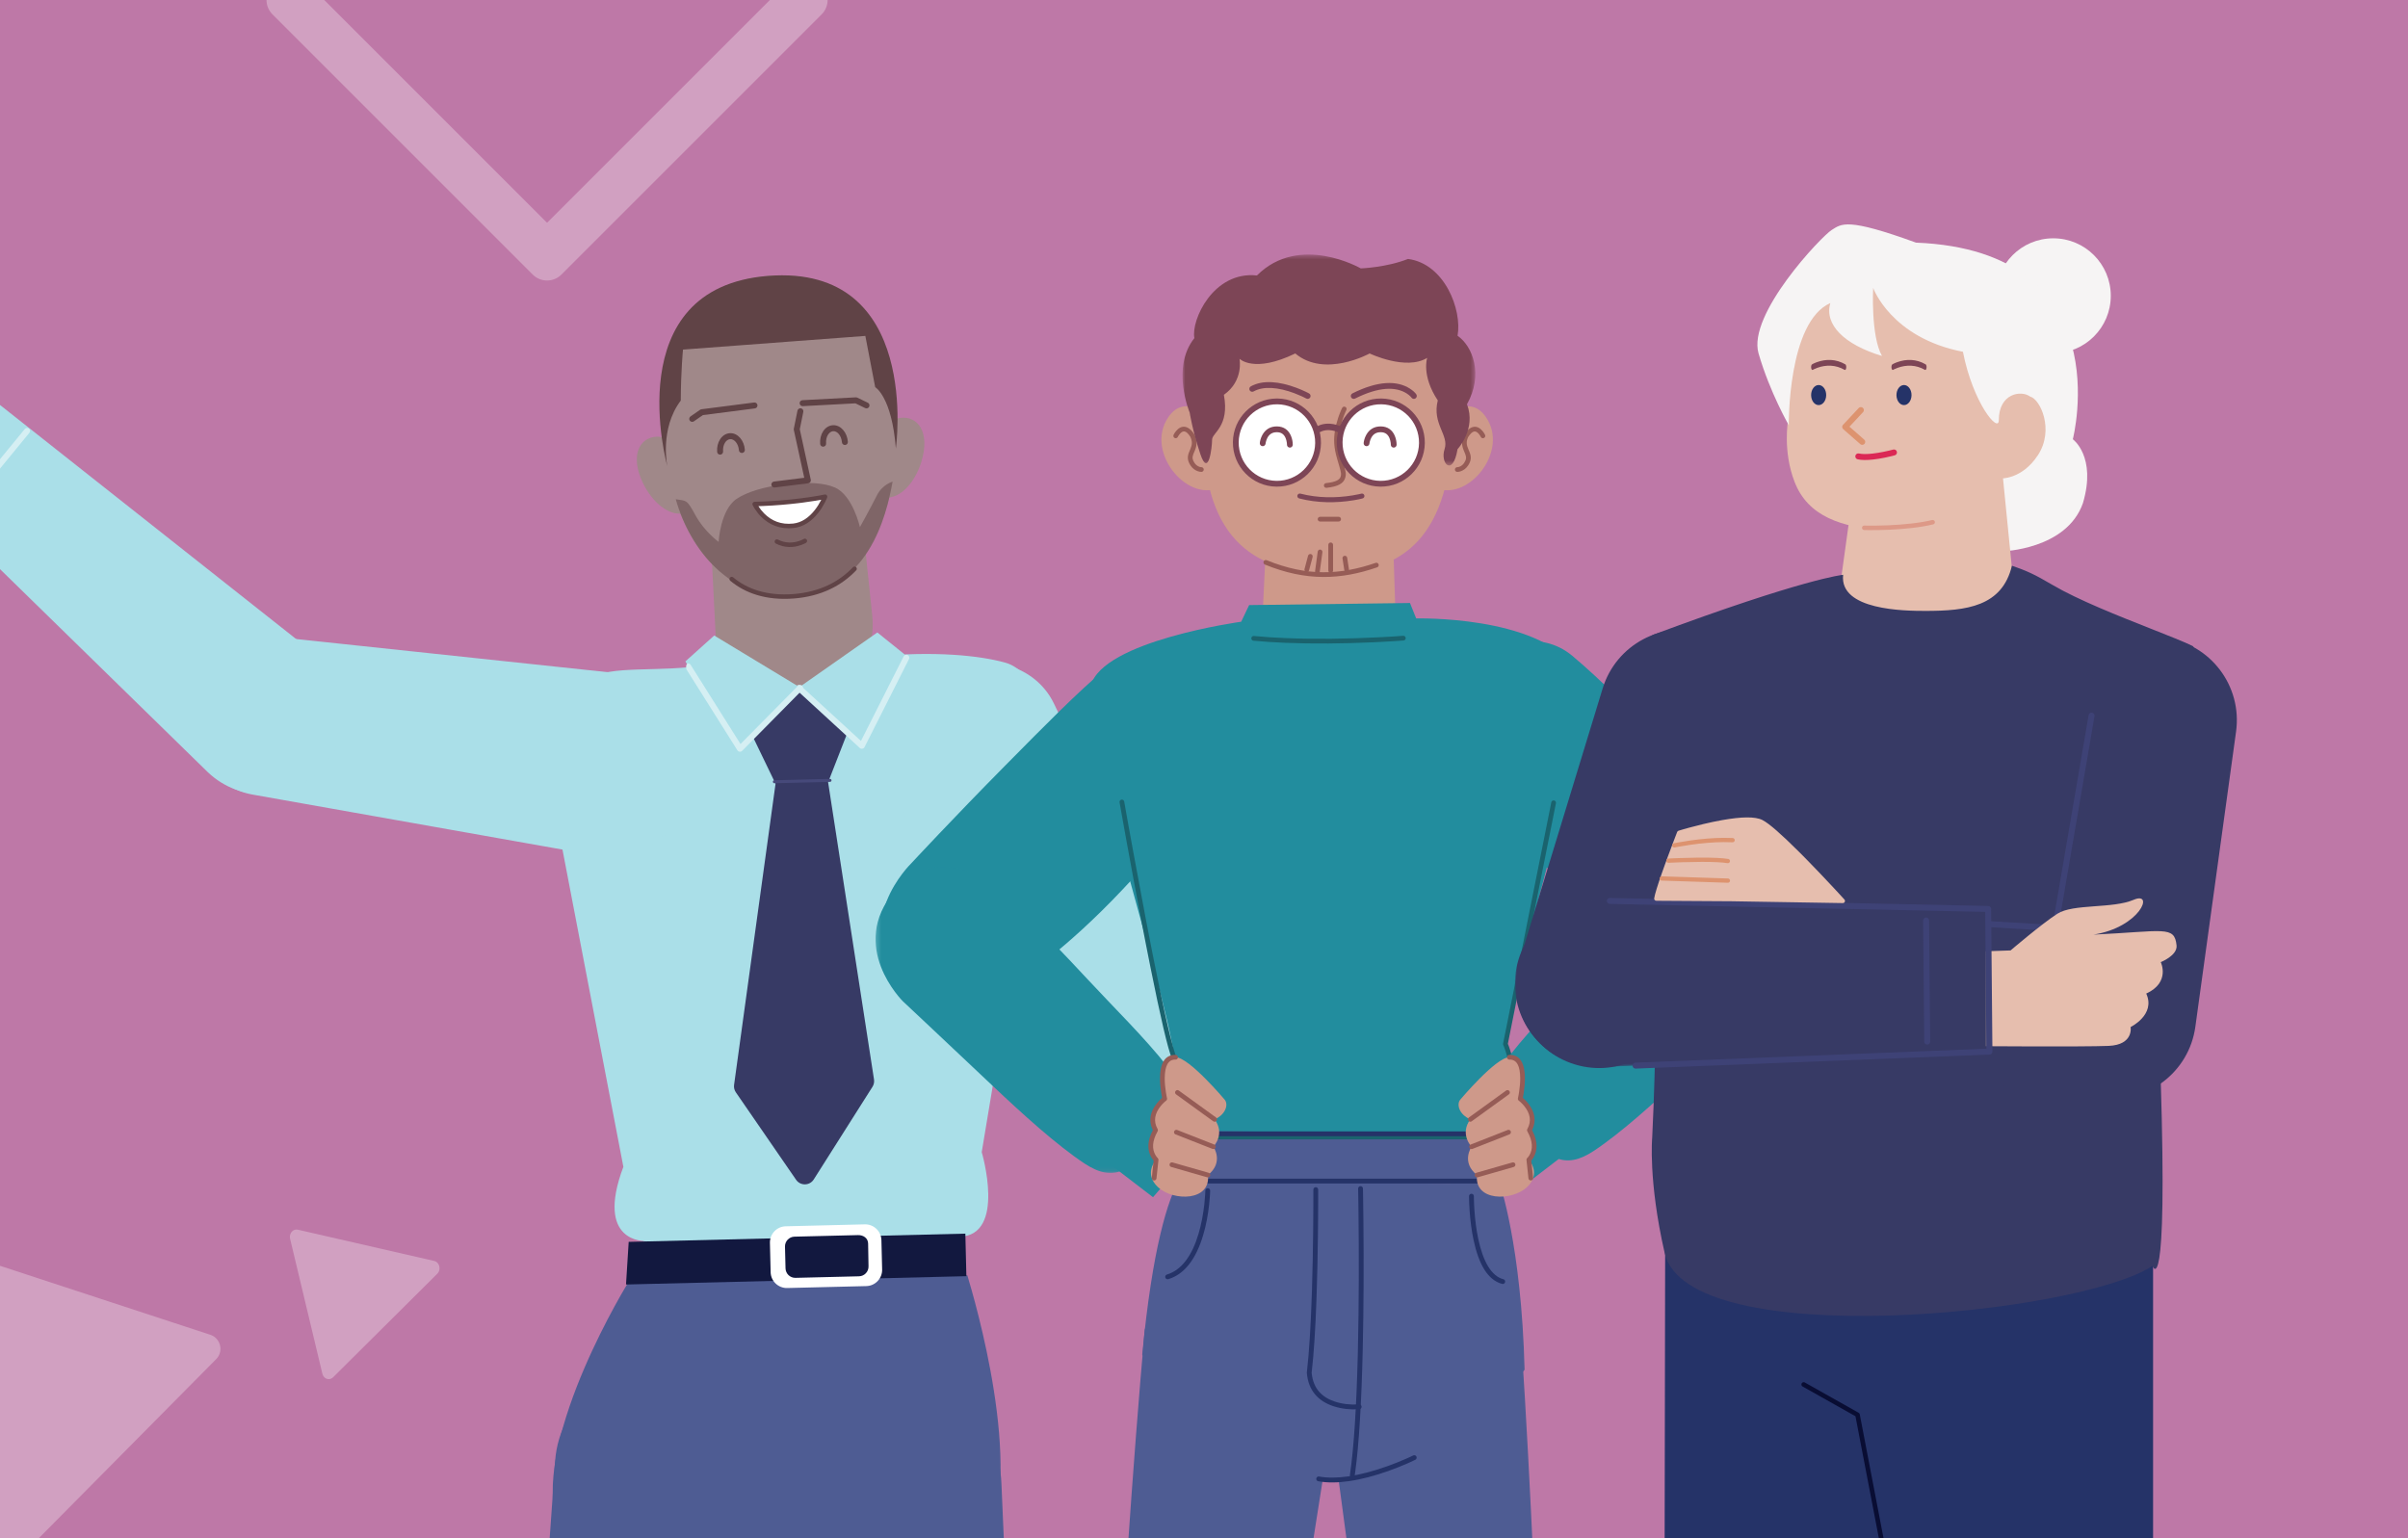
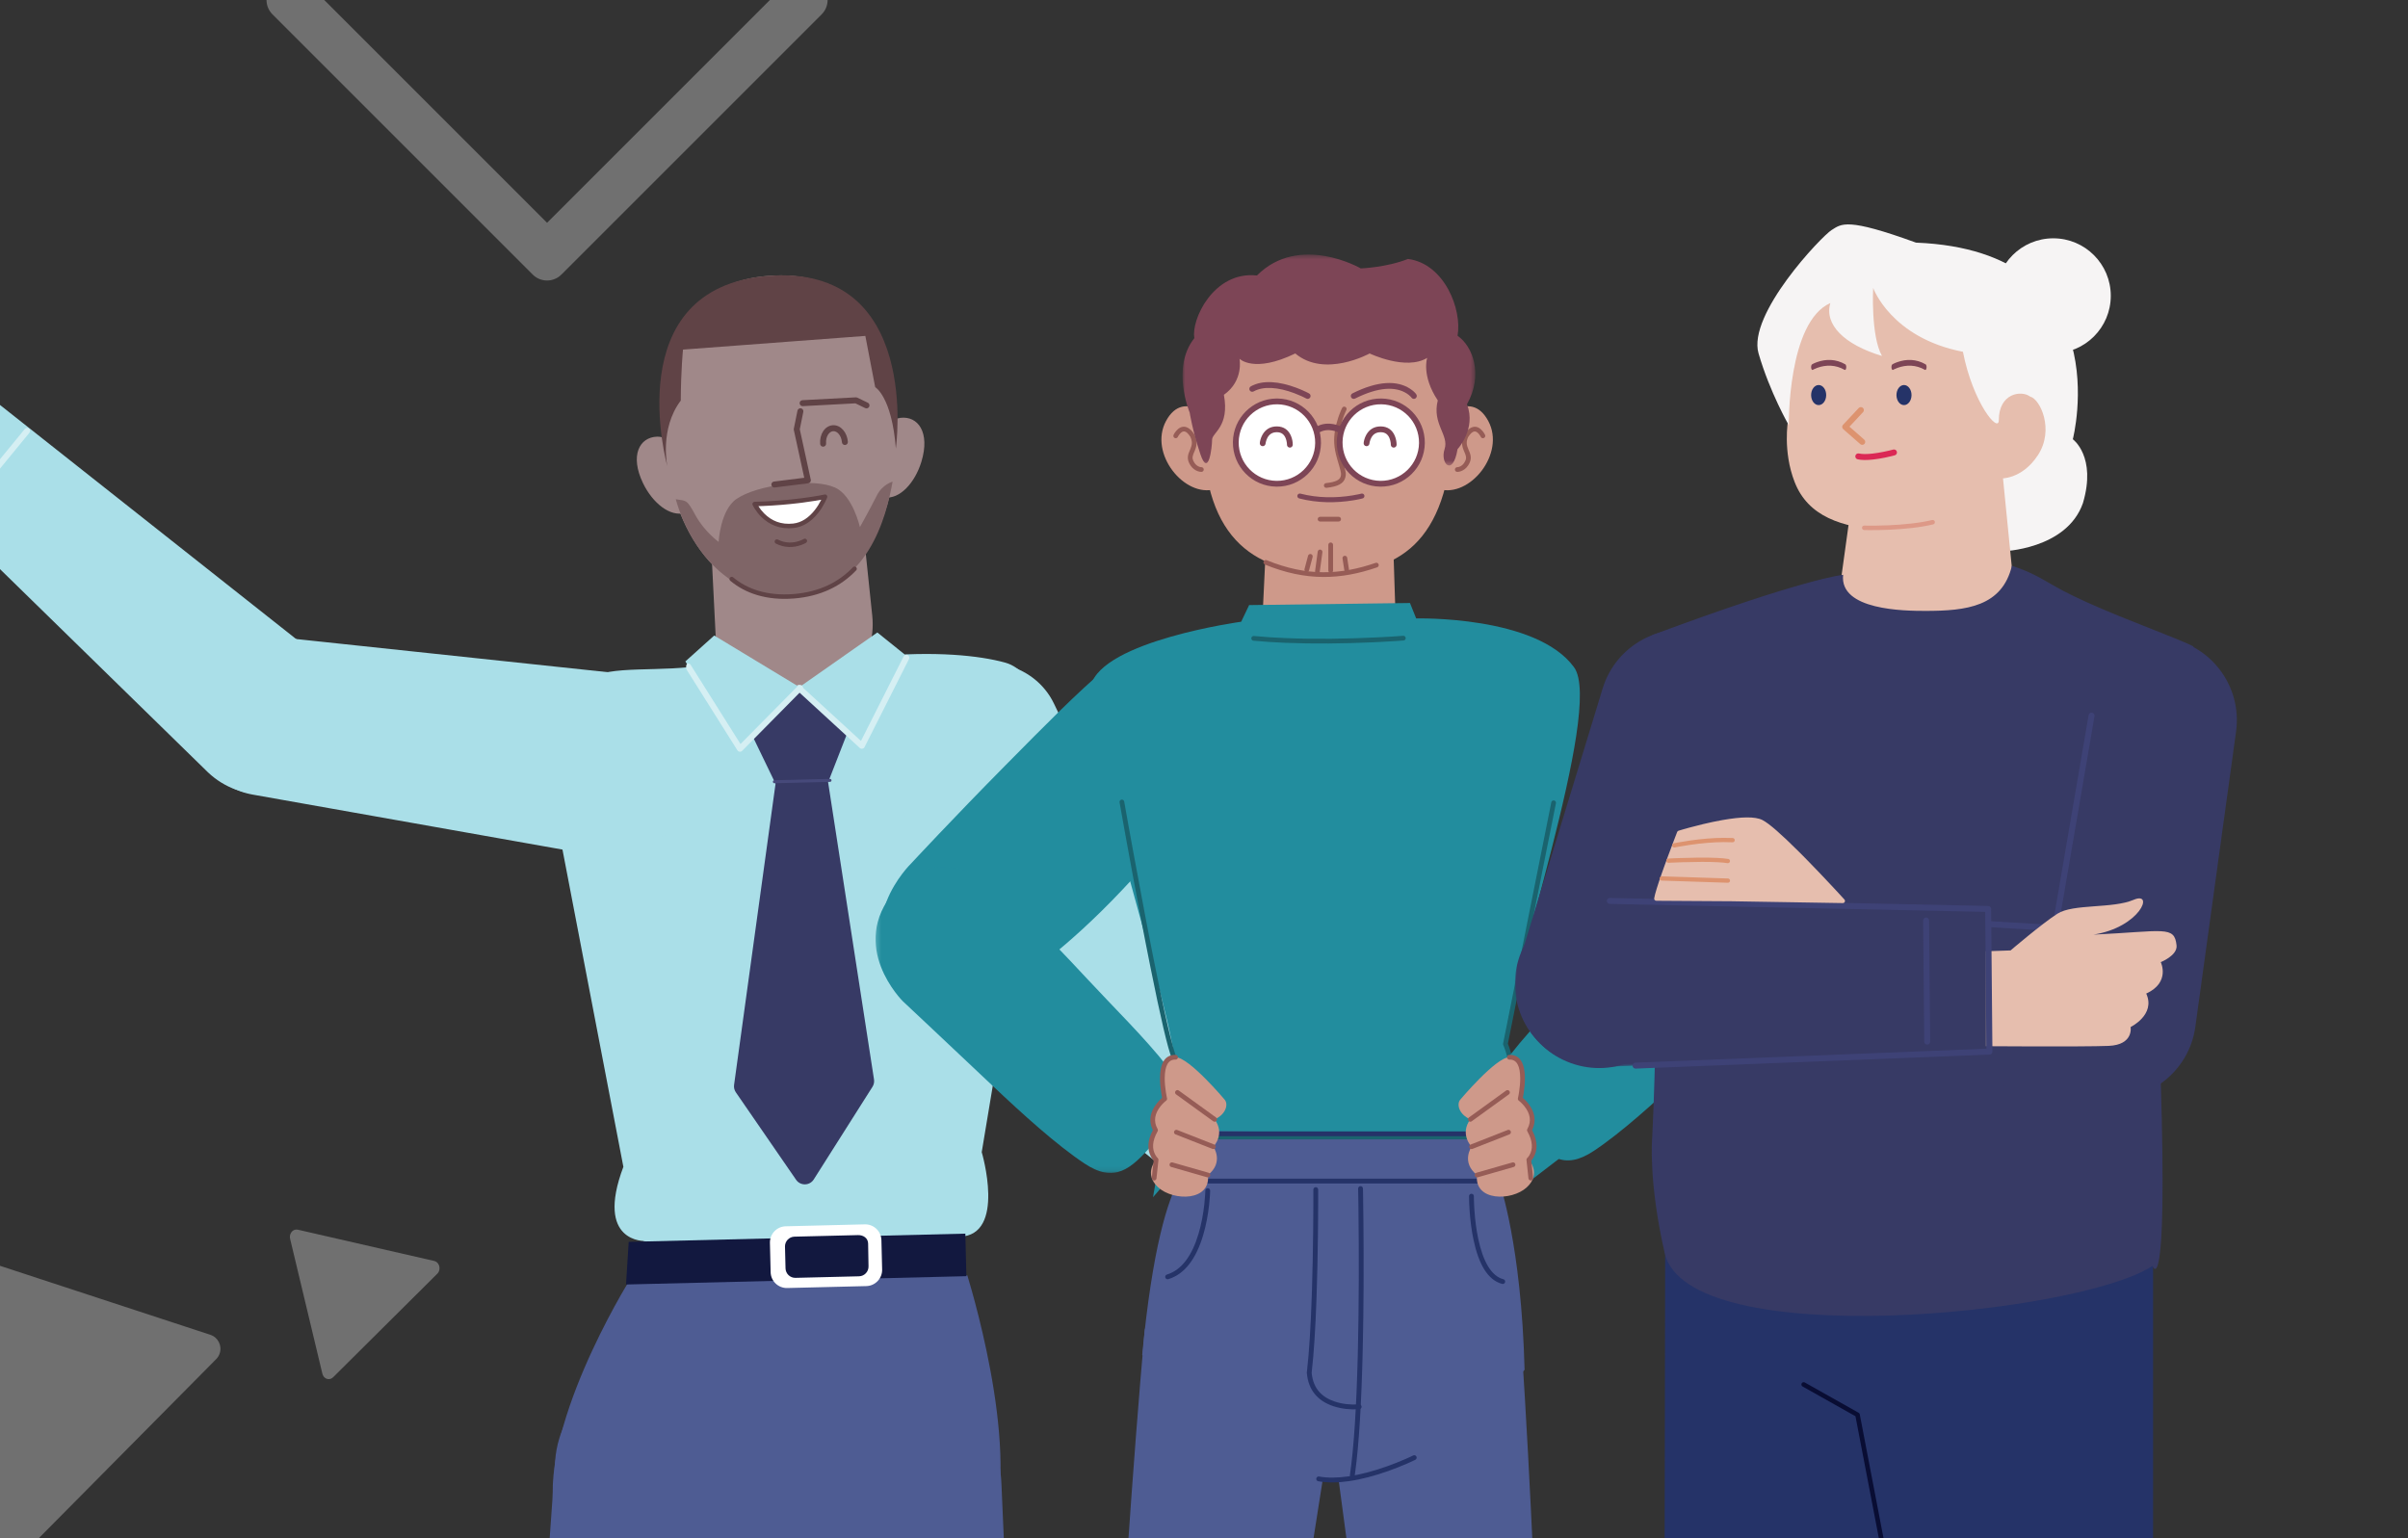
<svg xmlns="http://www.w3.org/2000/svg" width="515" height="329" viewBox="0 0 515 329" fill="none">
  <rect x="0" y="0" width="515" height="329" fill="#333333" stroke="none" />
  <g clip-path="url(#clip0)">
-     <rect width="515" height="329" fill="#BE78A7" />
    <path fill-rule="evenodd" clip-rule="evenodd" d="M170.508 150.942C180.32 150.184 187.574 141.479 186.549 131.691L184.653 113.564C184.021 107.514 178.684 103.067 172.62 103.536L162.41 104.324C156.344 104.794 151.756 110.007 152.06 116.083L153.036 135.562C153.493 144.693 161.393 151.646 170.508 150.942Z" fill="#A08889" />
    <path fill-rule="evenodd" clip-rule="evenodd" d="M185.901 98.905C184.877 103.455 186.633 106.057 189.182 106.4C192.466 106.842 195.704 103.225 197.06 98.764C198.985 92.442 196.299 88.912 192.552 89.381C189.451 89.771 186.924 94.356 185.901 98.905Z" fill="#A08889" />
    <path fill-rule="evenodd" clip-rule="evenodd" d="M148.577 101.79C150.288 106.129 148.952 108.968 146.485 109.7C143.31 110.641 139.554 107.565 137.528 103.365C134.654 97.414 136.766 93.513 140.541 93.402C143.665 93.309 146.867 97.451 148.577 101.79Z" fill="#A08889" />
    <path fill-rule="evenodd" clip-rule="evenodd" d="M142.207 95.204C143.669 114.136 154.331 128.751 169.617 127.57C183.994 126.459 192.318 110.357 191.727 91.376C190.917 65.362 178.694 57.898 164.317 59.01C149.94 60.121 140.24 69.76 142.207 95.204Z" fill="#A08889" />
    <path fill-rule="evenodd" clip-rule="evenodd" d="M185.071 71.852L146.074 74.776C146.074 74.776 145.631 79.135 145.596 85.684C141.02 91.745 142.718 99.722 142.718 99.722C142.718 99.722 132.016 61.508 164.317 59.01C197.216 56.468 191.598 95.943 191.598 95.943C190.74 84.838 187.179 82.813 187.179 82.813C187.179 82.813 186.278 78.155 185.071 71.852Z" fill="#604346" />
-     <path d="M161.281 86.095L150.013 87.543C149.945 87.552 149.88 87.572 149.819 87.601L149.731 87.652L147.679 89.072C147.389 89.273 147.317 89.67 147.518 89.96C147.7 90.223 148.045 90.307 148.324 90.169L148.405 90.121L150.328 88.79L161.444 87.361C161.764 87.32 161.999 87.047 162.001 86.733L161.995 86.647C161.954 86.326 161.682 86.092 161.368 86.09L161.281 86.095Z" fill="#604346" />
    <path fill-rule="evenodd" clip-rule="evenodd" d="M190.903 103.023C190.903 103.023 188.722 103.598 187.528 105.987C186.124 108.799 183.908 112.754 183.908 112.754C183.908 112.754 182.39 105.955 178.564 104.279C176.269 103.275 172.83 103.071 168.005 103.579C163.448 104.058 159.635 105.291 157.538 106.71C154.043 109.075 153.689 115.91 153.689 115.91C153.689 115.91 150.646 113.703 148.757 110.245C146.894 106.834 146.895 107.145 144.524 106.788C147.505 117.37 156.121 128.596 169.734 127.544C185.616 126.317 189.515 110.699 190.903 103.023Z" fill="#7F6567" />
    <path d="M171.307 87.345C170.991 87.281 170.681 87.463 170.578 87.76L170.555 87.844L169.773 91.706C169.761 91.764 169.758 91.823 169.762 91.882L169.775 91.969L172.005 102.197L165.531 103.004C165.211 103.044 164.976 103.315 164.972 103.63L164.977 103.716C165.017 104.037 165.288 104.272 165.603 104.275L165.689 104.271L172.856 103.377C173.2 103.334 173.441 103.028 173.413 102.692L173.4 102.608L171.05 91.827L171.806 88.097C171.87 87.78 171.688 87.471 171.391 87.368L171.307 87.345Z" fill="#604346" />
    <path d="M178.231 90.953L178.078 90.96C176.393 91.091 175.246 92.912 175.406 94.96C175.434 95.312 175.741 95.574 176.092 95.547C176.443 95.519 176.706 95.212 176.678 94.861C176.568 93.448 177.29 92.302 178.177 92.233C179.064 92.164 179.953 93.186 180.063 94.6C180.09 94.951 180.397 95.214 180.748 95.187C181.1 95.16 181.362 94.853 181.335 94.502C181.181 92.515 179.848 90.929 178.231 90.953Z" fill="#604346" />
-     <path d="M156.046 92.664C154.362 92.794 153.216 94.615 153.374 96.663C153.401 97.014 153.708 97.277 154.06 97.25C154.411 97.223 154.674 96.916 154.647 96.565C154.537 95.151 155.259 94.005 156.145 93.936C157.033 93.867 157.923 94.889 158.031 96.303C158.058 96.654 158.364 96.917 158.716 96.89C159.067 96.863 159.33 96.557 159.303 96.205C159.151 94.219 157.817 92.632 156.199 92.656L156.046 92.664Z" fill="#604346" />
    <path fill-rule="evenodd" clip-rule="evenodd" d="M176.457 106.248C176.457 106.248 170.26 107.597 161.398 107.814C161.398 107.814 163.765 113.117 169.682 112.465C174.326 111.955 176.457 106.248 176.457 106.248Z" fill="white" />
    <path d="M176.905 106.416L176.826 106.612L176.786 106.707C176.69 106.93 176.574 107.177 176.439 107.443C176.052 108.202 175.583 108.96 175.028 109.67C173.589 111.51 171.83 112.711 169.734 112.942C166.864 113.258 164.544 112.295 162.759 110.506C162.219 109.964 161.769 109.385 161.403 108.805C161.182 108.454 161.036 108.176 160.962 108.009C160.822 107.697 161.045 107.344 161.387 107.336C164.952 107.249 168.34 106.974 171.468 106.571C172.646 106.42 173.718 106.258 174.67 106.096L175.285 105.988L176.355 105.781C176.725 105.7 177.038 106.061 176.905 106.416ZM175.586 107.008L175.643 106.895L175.237 106.969L174.41 107.11C173.554 107.25 172.611 107.389 171.59 107.521L170.795 107.62C168.423 107.905 165.911 108.116 163.293 108.229L162.198 108.27L162.213 108.295C162.542 108.818 162.95 109.342 163.437 109.83C165.028 111.425 167.069 112.272 169.63 111.99C171.433 111.792 172.98 110.736 174.274 109.081C174.788 108.423 175.226 107.716 175.586 107.008Z" fill="#604346" />
    <path d="M183.098 121.315C182.907 121.133 182.604 121.141 182.422 121.333C179.465 124.45 175.284 126.635 169.698 127.067C164.063 127.502 159.814 126.012 156.799 123.494C156.596 123.324 156.294 123.351 156.125 123.554C155.955 123.757 155.982 124.059 156.185 124.228C159.385 126.901 163.878 128.476 169.772 128.021C175.608 127.57 180.004 125.273 183.116 121.991C183.298 121.8 183.29 121.497 183.098 121.315Z" fill="#604346" />
    <path d="M183.038 84.992L171.621 85.601C171.269 85.62 170.999 85.92 171.017 86.272C171.035 86.595 171.288 86.848 171.602 86.874L171.689 86.875L182.943 86.275L185.042 87.291C185.332 87.432 185.677 87.332 185.851 87.07L185.894 86.995C186.034 86.704 185.935 86.359 185.673 86.185L185.597 86.142L183.35 85.055C183.277 85.02 183.199 84.999 183.119 84.993L183.038 84.992Z" fill="#604346" />
    <path d="M172.543 115.448C172.404 115.223 172.109 115.153 171.884 115.292C171.744 115.379 171.465 115.518 171.074 115.661C169.587 116.201 167.965 116.231 166.366 115.419C166.13 115.3 165.842 115.394 165.722 115.63C165.603 115.865 165.697 116.153 165.932 116.273C167.796 117.219 169.685 117.184 171.401 116.56C171.857 116.394 172.194 116.226 172.387 116.107C172.612 115.968 172.681 115.673 172.543 115.448Z" fill="#604346" />
    <path fill-rule="evenodd" clip-rule="evenodd" d="M118.881 325.143L154.572 352.221C154.572 352.221 201.649 349.275 210.933 330.641C219.126 314.197 208.448 277.988 206.884 272.799L134.504 274.092C134.504 274.092 114.286 306.614 118.881 325.143Z" fill="#4E5C93" />
    <path fill-rule="evenodd" clip-rule="evenodd" d="M133.321 249.584L117.308 166.156C115.458 156.108 118.177 147.776 127.797 144.335C133.678 142.231 145.727 144.162 154.249 141.348C159.726 139.54 165.818 148.036 171.858 148.176C175.944 148.271 183.536 140.749 186.975 140.43C200.034 139.215 209.41 140.208 214.952 141.726C222.184 143.707 224.972 156.27 223.742 163.666L209.962 246.444C209.962 246.444 215.268 264.286 205.21 264.531C127.622 266.427 137.984 265.455 137.984 265.455C137.984 265.455 127.183 265.907 133.321 249.584Z" fill="#AADFE8" />
    <path fill-rule="evenodd" clip-rule="evenodd" d="M-6.375 94.6C-6.375 94.6 -3.962 86.312 -12.34 77.326C-18.819 70.377 -17.743 68.196 -20.398 63.745C-23.055 59.294 -24.977 65.481 -21.8 74.613C-19.014 81.072 -37.294 73.41 -43.159 66.178C-48.85 59.157 -54.013 88.334 -22.589 98.567C-7.098 103.611 -6.375 94.6 -6.375 94.6Z" fill="#A08889" />
    <path fill-rule="evenodd" clip-rule="evenodd" d="M40.855 150.878C39.549 159.984 45.379 168.428 54.034 169.965L126.928 182.903C137.373 184.758 147.338 177.187 148.915 166.199C150.491 155.21 143.057 145.172 132.506 144.05L58.879 136.215C50.137 135.284 42.162 141.772 40.855 150.878Z" fill="#AADFE8" />
    <path fill-rule="evenodd" clip-rule="evenodd" d="M-4.525 83.047L-19.878 102.311L44.453 165.178C51.492 171.907 62.728 171.39 69.12 164.041C75.511 156.692 74.467 145.493 66.827 139.452L-4.525 83.047Z" fill="#AADFE8" />
    <path d="M6.191 91.683C5.941 91.478 5.582 91.494 5.352 91.708L5.293 91.772L-9.21 109.46C-9.434 109.732 -9.394 110.134 -9.121 110.358C-8.872 110.562 -8.513 110.546 -8.283 110.332L-8.223 110.269L6.28 92.581C6.503 92.308 6.463 91.906 6.191 91.683Z" fill="#D5EFF3" />
    <path fill-rule="evenodd" clip-rule="evenodd" d="M187.637 135.287L193.464 139.974L184.278 159.845L170.848 147.054L187.637 135.287Z" fill="#AADFE8" />
    <path fill-rule="evenodd" clip-rule="evenodd" d="M181.099 157.093L170.846 147.158L161.098 157.762L165.869 167.642L177.143 167.236L181.099 157.093Z" fill="#373A65" />
    <path fill-rule="evenodd" clip-rule="evenodd" d="M177.081 167.15L165.925 167.215L156.998 232.056C156.92 232.616 157.055 233.184 157.375 233.65L170.26 252.357C171.182 253.694 173.17 253.656 174.039 252.284L186.6 232.464C186.894 232.001 187.008 231.449 186.926 230.906L177.081 167.15Z" fill="#373A65" />
    <path d="M194.128 140.114C193.839 139.968 193.493 140.062 193.315 140.321L193.27 140.396L184.135 158.488L171.277 146.687C171.041 146.47 170.686 146.465 170.444 146.661L170.375 146.726C170.159 146.962 170.153 147.317 170.349 147.558L170.414 147.627L183.892 159.999C184.182 160.265 184.633 160.205 184.848 159.893L184.893 159.817L194.41 140.971C194.568 140.656 194.442 140.272 194.128 140.114Z" fill="#D5EFF3" />
    <path fill-rule="evenodd" clip-rule="evenodd" d="M152.751 135.938L146.579 141.48L158.319 160.479L171.111 147.049L152.751 135.938Z" fill="#AADFE8" />
    <path d="M147.178 141.906L147.087 141.911C146.5 142.204 146.838 143.225 146.838 143.225L157.72 160.508C157.922 160.829 158.352 160.899 158.644 160.677L158.714 160.616L171.57 147.601C171.817 147.35 171.815 146.946 171.564 146.698C171.336 146.473 170.981 146.455 170.733 146.642L170.662 146.704L158.372 159.146L147.702 142.204C147.588 142.022 147.39 141.911 147.178 141.906Z" fill="#D5EFF3" />
    <path d="M177.508 166.607L165.608 166.898C165.431 166.903 165.292 167.049 165.296 167.225C165.3 167.379 165.413 167.505 165.559 167.531L165.623 167.536L177.523 167.245C177.699 167.241 177.839 167.095 177.834 166.919C177.831 166.764 177.718 166.639 177.572 166.612L177.508 166.607Z" fill="#46497A" />
    <path fill-rule="evenodd" clip-rule="evenodd" d="M200.337 458.96C189.413 459.749 179.744 451.237 178.34 439.596L164.042 321.108C162.405 305.922 172.873 292.445 187.101 291.417C201.328 290.391 213.623 302.226 214.184 317.49L219.309 436.188C219.823 448.078 211.423 458.16 200.337 458.96Z" fill="#4E5C93" />
    <path fill-rule="evenodd" clip-rule="evenodd" d="M128.967 447.422C118.012 446.2 109.919 437.118 110.644 426.863L118.726 312.532C119.664 299.258 132.23 289.541 146.406 291.122C160.584 292.704 170.699 304.953 168.689 318.106L151.372 431.408C149.817 441.571 139.922 448.645 128.967 447.422Z" fill="#4E5C93" />
    <path fill-rule="evenodd" clip-rule="evenodd" d="M133.886 274.756L206.68 272.977L206.458 263.877L134.46 265.637L133.886 274.756Z" fill="#12183F" />
    <path fill-rule="evenodd" clip-rule="evenodd" d="M168.36 275.511L185.289 275.098C187.19 275.052 188.708 273.457 188.662 271.555L188.509 265.268C188.463 263.366 186.869 261.848 184.966 261.894L168.037 262.308C166.135 262.354 164.617 263.948 164.664 265.851L164.817 272.138C164.864 274.04 166.458 275.557 168.36 275.511Z" fill="white" />
    <path fill-rule="evenodd" clip-rule="evenodd" d="M170.129 273.335L183.724 273.003C184.867 272.975 185.78 272.016 185.752 270.873L185.666 265.989C185.638 264.846 184.652 264.164 183.508 264.192L169.913 264.524C168.771 264.552 167.859 265.51 167.886 266.654L168 271.307C168.029 272.45 168.986 273.363 170.129 273.335Z" fill="#12183F" />
    <path fill-rule="evenodd" clip-rule="evenodd" d="M246.892 233.494C238.847 238.091 229.252 236.177 225.203 229.168L191.1 170.137C186.211 161.679 190.207 150.072 199.914 144.523C209.621 138.975 221.18 141.694 225.421 150.521L255.016 212.129C258.531 219.444 254.936 228.896 246.892 233.494Z" fill="#AADFE8" />
    <path fill-rule="evenodd" clip-rule="evenodd" d="M317.295 273.245L300.036 290.82L229.831 234.59C222.297 228.417 221.45 217.202 227.969 209.966C234.487 202.731 245.73 202.409 252.653 209.26L317.295 273.245Z" fill="#AADFE8" />
    <path d="M307.978 267.585C308.222 267.33 308.212 266.926 307.958 266.683C307.724 266.46 307.365 266.449 307.119 266.645L307.055 266.704L291.256 283.246C291.013 283.501 291.022 283.905 291.277 284.149C291.511 284.372 291.87 284.382 292.115 284.186L292.179 284.128L307.978 267.585Z" fill="#D5EFF3" />
    <path fill-rule="evenodd" clip-rule="evenodd" d="M299.788 281.844C300.603 282.577 300.669 283.834 299.934 284.649C299.2 285.465 297.944 285.531 297.128 284.795C296.313 284.06 296.247 282.804 296.982 281.989C297.716 281.174 298.973 281.108 299.788 281.844Z" fill="white" />
    <path opacity="0.3" fill-rule="evenodd" clip-rule="evenodd" d="M-5.894 336.194L-15.609 270.433C-15.863 268.713 -14.675 267.113 -12.955 266.859C-12.472 266.788 -11.978 266.83 -11.514 266.982L44.981 285.514C46.633 286.056 47.532 287.835 46.991 289.486C46.838 289.951 46.58 290.373 46.236 290.72L-0.543 337.949C-1.767 339.184 -3.76 339.194 -4.995 337.97C-5.479 337.491 -5.794 336.868 -5.894 336.194Z" fill="white" />
    <path opacity="0.3" fill-rule="evenodd" clip-rule="evenodd" d="M93.525 272.455L71.241 294.602C70.658 295.181 69.767 295.121 69.25 294.468C69.105 294.284 69 294.065 68.943 293.828L62.048 264.99C61.847 264.147 62.293 263.28 63.046 263.054C63.257 262.99 63.479 262.983 63.693 263.032L92.872 269.724C93.635 269.899 94.127 270.734 93.971 271.59C93.91 271.925 93.753 272.228 93.525 272.455Z" fill="white" />
    <path opacity="0.3" fill-rule="evenodd" clip-rule="evenodd" d="M69.346 0L117 47.654L164.654 -3.8147e-06L117 -47.654L69.346 0ZM58.27 -3.066L113.934 -58.73C115.627 -60.423 118.373 -60.423 120.066 -58.73L175.73 -3.066C177.423 -1.373 177.423 1.373 175.73 3.066L120.066 58.73C118.373 60.423 115.627 60.423 113.934 58.73L58.27 3.066C56.577 1.373 56.577 -1.373 58.27 -3.066Z" fill="white" />
    <path fill-rule="evenodd" clip-rule="evenodd" d="M218.944 208.858C218.944 208.858 205.926 222.47 193.674 210.319C181.18 197.929 194.889 184.67 194.889 184.67C194.889 184.67 203.827 175.036 215.015 163.726C223.759 154.888 230.434 148.072 236.566 142.95C243.183 137.422 252.593 139.838 258.331 145.528C267.051 154.178 263.465 164.356 257.716 170.723C252.123 176.915 246.268 183.727 239.953 190.414C227.81 203.272 218.944 208.858 218.944 208.858Z" fill="#228D9E" />
-     <path fill-rule="evenodd" clip-rule="evenodd" d="M353.861 206.165C353.861 206.165 366.88 219.777 379.132 207.625C391.625 195.235 377.915 181.977 377.915 181.977C377.915 181.977 368.979 172.343 357.789 161.033C349.047 152.195 342.371 145.378 336.24 140.257C329.622 134.729 320.213 137.144 314.475 142.835C305.754 151.485 309.34 161.663 315.09 168.03C320.683 174.221 326.537 181.033 332.853 187.72C344.994 200.579 353.861 206.165 353.861 206.165Z" fill="#228D9E" />
    <path fill-rule="evenodd" clip-rule="evenodd" d="M237.86 384.844C239.844 349.665 242.25 313.321 244.825 284.452C244.825 284.452 250.229 263.777 269.095 268.655C287.588 273.436 285.947 297.118 285.947 297.118L271.373 389.695C271.373 389.695 268.833 404.746 252.121 402.027C236.879 399.547 237.86 384.844 237.86 384.844Z" fill="#4E5C93" />
    <path fill-rule="evenodd" clip-rule="evenodd" d="M330.067 388.491C328.903 353.276 327.341 316.885 325.438 287.965C325.438 287.965 320.515 267.169 301.541 271.605C282.942 275.954 284.034 299.668 284.034 299.668L296.45 392.558C296.45 392.558 298.64 407.665 315.41 405.337C330.707 403.213 330.067 388.491 330.067 388.491Z" fill="#4E5C93" />
    <path fill-rule="evenodd" clip-rule="evenodd" d="M270.141 129.375L271.1 109.266L297.739 109.283L298.391 129.517C298.682 137.348 292.467 143.879 284.639 143.964C284.491 143.966 284.341 143.968 284.191 143.969C276.186 144.06 269.761 137.38 270.141 129.375Z" fill="#CE998A" />
    <path fill-rule="evenodd" clip-rule="evenodd" d="M265.453 132.99L267.153 129.427L301.553 128.984L302.88 132.285C302.88 132.285 328.569 131.616 336.646 142.735C343.125 151.655 322.195 210.833 321.963 223.319C327.587 238.233 319.413 242.781 319.413 242.781L252.375 241.976C252.375 241.976 244.7 236.885 251.271 226.636C248.579 208.304 230.729 156.403 233.292 146.652C235.816 137.05 265.453 132.99 265.453 132.99Z" fill="#228D9E" />
    <path d="M300.097 135.998L298.704 136.098L297.38 136.182C296.61 136.228 295.785 136.274 294.912 136.318C288.262 136.651 281.379 136.755 274.954 136.491C272.562 136.393 270.294 136.245 268.169 136.043C267.891 136.016 267.645 136.22 267.619 136.498C267.593 136.775 267.796 137.022 268.073 137.048C270.217 137.252 272.504 137.401 274.913 137.5C280.911 137.746 287.299 137.674 293.528 137.394L294.962 137.326C296.015 137.273 296.997 137.218 297.898 137.161L299.222 137.074L300.177 137.004C300.455 136.982 300.662 136.739 300.64 136.461C300.617 136.183 300.374 135.975 300.097 135.998Z" fill="#1A636E" />
    <path fill-rule="evenodd" clip-rule="evenodd" d="M244.289 289.802C246.435 267.058 249.77 256.453 252.318 252.18C307.064 253.747 320.703 253.027 320.703 253.027C320.703 253.027 325.388 266.3 326.062 292.999C326.062 292.999 306.927 316.589 285.176 316.589C265.566 316.589 244.289 289.802 244.289 289.802Z" fill="#4E5C93" />
    <path fill-rule="evenodd" clip-rule="evenodd" d="M252.317 252.181L253.353 241.865L320.39 242.67L320.702 253.002C320.702 253.002 285.224 254.37 252.317 252.181Z" fill="#4E5C93" />
    <path d="M290.971 253.719C290.686 253.725 290.46 253.961 290.466 254.246L290.512 257.092C290.521 257.665 290.529 258.273 290.536 258.913C290.653 268.546 290.641 278.906 290.416 288.627L290.382 290.041C290.1 301.019 289.558 309.771 288.706 315.502C288.664 315.784 288.858 316.046 289.14 316.088C289.421 316.13 289.684 315.936 289.726 315.654L289.834 314.899C290.667 308.863 291.187 299.857 291.447 288.651C291.654 279.727 291.681 270.269 291.594 261.326L291.531 256.244L291.497 254.225C291.491 253.94 291.255 253.713 290.971 253.719Z" fill="#253368" />
    <path d="M281.401 253.939C281.116 253.941 280.886 254.173 280.888 254.458L280.887 257.72C280.882 259.266 280.871 261.024 280.851 262.94C280.805 267.373 280.72 271.758 280.59 275.907L280.544 277.281C280.319 283.8 279.99 289.207 279.54 293.128L279.493 293.528L279.491 293.63C279.788 297.401 281.896 299.702 285.169 300.786C286.969 301.381 288.842 301.534 290.443 301.442L290.743 301.42C291.026 301.391 291.233 301.138 291.203 300.854C291.174 300.57 290.921 300.364 290.638 300.393L290.385 300.412C288.902 300.496 287.15 300.354 285.493 299.805C282.673 298.872 280.888 296.986 280.546 293.839L280.524 293.596L280.564 293.247C281.002 289.429 281.326 284.234 281.551 277.99L281.575 277.316C281.717 273.214 281.811 268.856 281.865 264.429L281.902 260.728C281.913 259.301 281.919 257.989 281.92 256.819L281.919 254.453C281.918 254.168 281.686 253.938 281.401 253.939Z" fill="#253368" />
    <path d="M258.308 254.156C258.023 254.152 257.789 254.379 257.784 254.664L257.773 255.027C257.767 255.147 257.76 255.289 257.751 255.451C257.716 256.084 257.659 256.79 257.575 257.551C257.336 259.724 256.933 261.895 256.329 263.917C254.946 268.549 252.736 271.665 249.569 272.627C249.296 272.709 249.142 272.998 249.225 273.271C249.308 273.543 249.596 273.698 249.868 273.615C253.443 272.53 255.845 269.143 257.317 264.213C257.941 262.125 258.354 259.894 258.6 257.664C258.669 257.04 258.72 256.452 258.756 255.908L258.781 255.509C258.803 255.116 258.813 254.834 258.815 254.681C258.82 254.396 258.593 254.161 258.308 254.156Z" fill="#253368" />
    <path d="M314.707 255.35C314.451 255.348 314.237 255.533 314.195 255.778L314.187 255.862L314.187 256.043C314.19 256.728 314.221 257.731 314.305 258.949C314.451 261.077 314.719 263.197 315.138 265.181C316.238 270.385 318.18 273.828 321.268 274.63C321.544 274.701 321.825 274.535 321.897 274.259C321.968 273.983 321.803 273.701 321.527 273.63C318.944 272.959 317.173 269.819 316.147 264.968C315.739 263.036 315.477 260.962 315.334 258.878L315.281 258.025C315.248 257.394 315.229 256.846 315.222 256.399L315.219 255.87C315.221 255.585 314.992 255.352 314.707 255.35Z" fill="#253368" />
    <path d="M302.927 311.557C302.799 311.302 302.489 311.199 302.235 311.326L301.818 311.527L301.382 311.73C301.152 311.835 300.903 311.947 300.638 312.064C299.371 312.621 297.981 313.178 296.51 313.697C293.686 314.695 290.915 315.433 288.328 315.804C286.009 316.135 283.919 316.158 282.114 315.829C281.834 315.778 281.566 315.964 281.515 316.245C281.464 316.525 281.65 316.794 281.93 316.845C283.855 317.195 286.053 317.172 288.474 316.826C291.136 316.445 293.97 315.69 296.854 314.671C298.35 314.142 299.763 313.576 301.052 313.009L301.571 312.778L302.569 312.312C302.622 312.286 302.665 312.265 302.696 312.25C302.951 312.122 303.054 311.812 302.927 311.557Z" fill="#253368" />
    <path fill-rule="evenodd" clip-rule="evenodd" d="M260.128 90.476C260.128 90.476 253.325 82.723 249.376 90.056C245.623 97.023 253.351 106.532 259.9 104.622C262.764 98.096 260.128 90.476 260.128 90.476Z" fill="#CE998A" />
    <path fill-rule="evenodd" clip-rule="evenodd" d="M307.547 90.476C307.547 90.476 314.351 82.723 318.3 90.056C322.052 97.023 314.325 106.532 307.776 104.622C304.912 98.096 307.547 90.476 307.547 90.476Z" fill="#CE998A" />
    <path fill-rule="evenodd" clip-rule="evenodd" d="M257.337 92.12C257.337 116.208 269.287 122.575 284.028 122.575C298.767 122.575 309.708 116.461 310.718 92.12C311.647 69.729 298.767 62.211 284.028 62.211C269.287 62.211 257.337 70.973 257.337 92.12Z" fill="#CE998A" />
    <path fill-rule="evenodd" clip-rule="evenodd" d="M281.896 94.774C281.838 99.638 277.851 103.534 272.993 103.475C268.135 103.417 264.244 99.427 264.302 94.562C264.361 89.697 268.346 85.802 273.204 85.86C278.062 85.918 281.954 89.91 281.896 94.774Z" fill="white" />
    <path d="M273.212 85.24C278.412 85.302 282.578 89.575 282.516 94.782C282.454 99.989 278.186 104.16 272.986 104.096C267.786 104.034 263.62 99.763 263.682 94.556C263.744 89.433 267.872 85.315 272.957 85.241L273.212 85.24ZM273.197 86.481C268.681 86.428 264.977 90.048 264.922 94.571C264.868 99.092 268.485 102.801 273.001 102.855C277.517 102.91 281.222 99.288 281.276 94.767C281.33 90.246 277.712 86.535 273.197 86.481Z" fill="#7D4556" />
    <path d="M275.248 95.2C275.286 95.503 275.542 95.74 275.856 95.743C276.17 95.747 276.432 95.517 276.477 95.215L276.483 95.13C276.487 94.621 276.393 93.934 276.101 93.237C275.586 92.007 274.603 91.227 273.12 91.209C271.648 91.192 270.61 91.89 269.987 93.026C269.631 93.675 269.476 94.313 269.436 94.765C269.406 95.106 269.658 95.408 269.999 95.438C270.34 95.469 270.641 95.216 270.671 94.875L270.686 94.766C270.697 94.697 270.715 94.606 270.74 94.499C270.813 94.198 270.923 93.898 271.073 93.623C271.489 92.866 272.124 92.439 273.105 92.451C274.052 92.462 274.621 92.913 274.957 93.716C275.082 94.013 275.163 94.339 275.208 94.667L275.233 94.887C275.238 94.952 275.242 95.009 275.243 95.055L275.244 95.117L275.248 95.2Z" fill="#7D4556" />
    <path d="M301.515 83.112C298.797 81.388 294.753 81.388 289.24 84.148C288.934 84.301 288.81 84.674 288.963 84.98C289.116 85.287 289.488 85.411 289.795 85.258C294.938 82.683 298.522 82.683 300.852 84.16C301.178 84.367 301.447 84.587 301.66 84.804L301.781 84.934C301.83 84.99 301.862 85.031 301.878 85.053C302.071 85.336 302.457 85.409 302.739 85.215C303.022 85.021 303.094 84.635 302.901 84.352C302.674 84.02 302.222 83.56 301.515 83.112Z" fill="#7D4556" />
    <path d="M272.012 81.751C270.307 81.66 268.787 81.934 267.511 82.644C267.212 82.81 267.104 83.188 267.27 83.487C267.436 83.787 267.814 83.895 268.113 83.729C269.164 83.144 270.457 82.911 271.946 82.991C273.484 83.073 275.149 83.481 276.829 84.11C277.363 84.31 277.868 84.521 278.337 84.735L278.681 84.896C279.015 85.055 279.252 85.178 279.375 85.245C279.674 85.411 280.051 85.302 280.217 85.002C280.382 84.702 280.273 84.324 279.974 84.159L279.727 84.028C279.59 83.958 279.418 83.872 279.214 83.775C278.622 83.493 277.966 83.21 277.263 82.947C275.475 82.277 273.693 81.841 272.012 81.751Z" fill="#7D4556" />
    <path d="M287.726 87.031C287.477 86.905 287.174 87.004 287.048 87.253L286.936 87.485C286.89 87.585 286.836 87.705 286.775 87.845C286.576 88.308 286.376 88.825 286.19 89.385C285.58 91.224 285.25 93.085 285.355 94.84C285.417 95.91 285.612 96.885 285.97 98.139L286.448 99.766C286.856 101.184 286.866 101.436 286.733 101.924C286.534 102.652 285.653 103.118 283.594 103.342C283.317 103.373 283.117 103.622 283.148 103.899C283.178 104.176 283.427 104.376 283.703 104.346C286.129 104.082 287.368 103.426 287.705 102.19L287.747 102.031C287.901 101.419 287.874 101.077 287.447 99.588L287.049 98.235C286.639 96.859 286.425 95.864 286.361 94.781C286.266 93.171 286.574 91.431 287.147 89.704C287.323 89.172 287.512 88.682 287.701 88.246L287.848 87.915C287.89 87.826 287.923 87.757 287.946 87.71C288.073 87.462 287.974 87.158 287.726 87.031Z" fill="#965C56" />
    <path d="M291.794 105.961C291.717 105.679 291.426 105.512 291.144 105.589L290.872 105.657L290.657 105.706C290.252 105.796 289.786 105.886 289.266 105.97C285.696 106.549 281.828 106.549 278.122 105.587C277.839 105.514 277.55 105.684 277.476 105.968C277.403 106.251 277.573 106.541 277.856 106.614C281.723 107.618 285.733 107.618 289.436 107.018L290.058 106.91C290.256 106.873 290.445 106.836 290.625 106.798L290.887 106.742C291.144 106.684 291.325 106.639 291.422 106.613C291.705 106.536 291.871 106.244 291.794 105.961Z" fill="#7D4556" />
    <path fill-rule="evenodd" clip-rule="evenodd" d="M304.107 94.774C304.048 99.638 300.062 103.534 295.204 103.475C290.346 103.417 286.455 99.427 286.513 94.562C286.57 89.697 290.557 85.802 295.415 85.86C300.273 85.918 304.164 89.91 304.107 94.774Z" fill="white" />
    <path d="M295.423 85.239C300.623 85.301 304.788 89.574 304.726 94.781C304.663 99.988 300.397 104.158 295.197 104.095C289.996 104.033 285.831 99.762 285.893 94.555C285.955 89.347 290.222 85.177 295.423 85.239ZM295.408 86.48C290.891 86.426 287.186 90.047 287.132 94.569C287.079 99.091 290.696 102.8 295.211 102.854C299.727 102.909 303.432 99.288 303.487 94.766C303.541 90.244 299.923 86.534 295.408 86.48Z" fill="#7D4556" />
    <path d="M297.459 95.2C297.497 95.503 297.753 95.74 298.067 95.743C298.381 95.747 298.643 95.517 298.687 95.215L298.694 95.13C298.697 94.621 298.603 93.934 298.311 93.236C297.797 92.007 296.813 91.227 295.329 91.209C293.858 91.192 292.819 91.89 292.196 93.026C291.84 93.675 291.686 94.313 291.646 94.765C291.615 95.106 291.867 95.408 292.208 95.438C292.521 95.466 292.8 95.257 292.867 94.958L292.895 94.766C292.906 94.697 292.924 94.606 292.95 94.499C293.023 94.198 293.132 93.898 293.283 93.623C293.698 92.866 294.333 92.439 295.314 92.451C296.263 92.462 296.832 92.913 297.168 93.716C297.292 94.013 297.374 94.339 297.419 94.667L297.443 94.887C297.449 94.952 297.452 95.009 297.454 95.055L297.454 95.117L297.459 95.2Z" fill="#7D4556" />
    <path fill-rule="evenodd" clip-rule="evenodd" d="M286.513 91.871C286.513 91.871 284.118 90.611 281.895 91.871H286.513Z" fill="white" />
    <path d="M286.513 91.871C286.513 91.871 284.118 90.611 281.895 91.871" stroke="#7D4556" stroke-width="1.383" />
    <path d="M270.907 119.827C270.649 119.721 270.355 119.845 270.249 120.103C270.144 120.361 270.268 120.656 270.525 120.761C279.388 124.388 286.803 124.018 294.534 121.354C294.798 121.264 294.938 120.976 294.847 120.713C294.756 120.449 294.469 120.309 294.206 120.4C286.686 122.99 279.513 123.349 270.907 119.827Z" fill="#965C56" />
    <path d="M282.324 110.543C282.045 110.543 281.82 110.769 281.82 111.048C281.82 111.299 282.003 111.507 282.242 111.546L282.324 111.553H286.298C286.577 111.553 286.803 111.327 286.803 111.048C286.803 110.797 286.62 110.589 286.38 110.55L286.298 110.543H282.324Z" fill="#965C56" />
    <path d="M284.596 116.039C284.345 116.039 284.137 116.222 284.098 116.462L284.091 116.544V122.041C284.091 122.32 284.317 122.546 284.596 122.546C284.846 122.546 285.054 122.363 285.093 122.123L285.1 122.041V116.544C285.1 116.265 284.874 116.039 284.596 116.039Z" fill="#965C56" />
    <path d="M282.392 117.559C282.144 117.525 281.913 117.679 281.842 117.911L281.824 117.991L281.256 122.161C281.218 122.437 281.411 122.692 281.687 122.729C281.935 122.763 282.166 122.61 282.237 122.378L282.255 122.297L282.824 118.128C282.861 117.852 282.668 117.597 282.392 117.559Z" fill="#965C56" />
    <path d="M287.547 118.887C287.299 118.925 287.121 119.138 287.119 119.381L287.125 119.463L287.504 121.926C287.547 122.202 287.804 122.391 288.079 122.348C288.327 122.31 288.505 122.098 288.507 121.855L288.501 121.773L288.122 119.309C288.084 119.061 287.871 118.883 287.629 118.881L287.547 118.887Z" fill="#965C56" />
    <path d="M280.371 118.521C280.129 118.456 279.881 118.58 279.781 118.802L279.754 118.879L278.998 121.721C278.927 121.99 279.087 122.267 279.356 122.339C279.598 122.403 279.846 122.28 279.945 122.058L279.973 121.981L280.729 119.139C280.8 118.869 280.64 118.593 280.371 118.521Z" fill="#965C56" />
    <path d="M317.069 92.191C315.956 90.869 314.484 90.869 313.095 93.03C312.527 94.33 312.578 95.197 313.071 96.407L313.351 97.065C313.648 97.807 313.629 98.279 313.137 99.018C312.992 99.236 312.825 99.412 312.639 99.551C312.303 99.805 311.968 99.907 311.744 99.927L311.665 99.93C311.386 99.93 311.161 100.156 311.161 100.435C311.161 100.714 311.386 100.94 311.665 100.94C312.084 100.94 312.666 100.794 313.245 100.359C313.521 100.151 313.767 99.892 313.976 99.578C314.626 98.602 314.694 97.819 314.356 96.869L314.24 96.572L314.088 96.221C313.612 95.127 313.548 94.512 313.98 93.507C314.944 92.015 315.602 92.015 316.298 92.842C316.492 93.072 316.63 93.305 316.697 93.448C316.816 93.7 317.116 93.808 317.368 93.689C317.62 93.571 317.728 93.27 317.61 93.018C317.508 92.802 317.328 92.499 317.069 92.191Z" fill="#965C56" />
    <path d="M255.47 92.957C254.119 90.867 252.647 90.867 251.534 92.189C251.275 92.497 251.094 92.801 250.993 93.016C250.875 93.268 250.983 93.569 251.235 93.688C251.487 93.806 251.787 93.698 251.906 93.446C251.973 93.303 252.111 93.07 252.305 92.84C253 92.014 253.659 92.014 254.584 93.433C255.025 94.443 254.997 95.047 254.6 96.019L254.315 96.688C253.902 97.72 253.936 98.539 254.627 99.576C254.836 99.891 255.083 100.151 255.36 100.358C255.939 100.793 256.521 100.938 256.94 100.938C257.218 100.938 257.444 100.712 257.444 100.434C257.444 100.183 257.261 99.975 257.021 99.935L256.94 99.929C256.72 99.929 256.343 99.835 255.965 99.55C255.779 99.411 255.611 99.235 255.466 99.016C255.007 98.326 254.959 97.87 255.196 97.208L255.305 96.932C255.327 96.882 255.363 96.797 255.44 96.622C256.017 95.295 256.109 94.405 255.47 92.957Z" fill="#965C56" />
    <mask id="mask0" maskUnits="userSpaceOnUse" x="252" y="54" width="64" height="46">
      <path d="M315.529 54.449H252.906V99.576H315.529V54.449Z" fill="white" />
    </mask>
    <g mask="url(#mask0)">
      <path fill-rule="evenodd" clip-rule="evenodd" d="M311.728 96.075C311.728 96.075 315.765 91.779 313.746 86.472C317.279 80.155 315.007 74.09 311.728 71.815C312.736 66.256 308.951 56.4 301.127 55.389C296.52 57.221 291.03 57.411 291.03 57.411C291.03 57.411 277.907 49.83 268.822 58.926C259.483 57.916 254.687 68.53 255.444 72.321C250.397 78.638 254.436 88.241 254.436 88.241C254.436 88.241 254.999 91.955 256.705 97.086C258.474 102.393 259.231 95.57 259.231 94.054C259.231 92.537 263.016 91.274 261.754 84.451C266.044 81.418 265.097 76.743 265.097 76.743C265.097 76.743 268.19 79.902 277.022 75.606C283.334 80.913 292.925 75.606 292.925 75.606C292.925 75.606 300.684 79.332 305.228 76.553C305.228 76.553 303.967 80.343 307.499 85.65C306.238 90.704 309.961 93.043 308.951 96.075C307.941 99.106 310.718 102.14 311.728 96.075Z" fill="#7D4556" />
    </g>
    <path d="M252.79 252.117C252.505 252.117 252.274 252.348 252.274 252.633C252.274 252.89 252.461 253.103 252.706 253.143L252.79 253.15H321.364C321.649 253.15 321.88 252.919 321.88 252.633C321.88 252.377 321.693 252.164 321.448 252.124L321.364 252.117H252.79Z" fill="#253368" />
    <path d="M332.371 171.219C332.125 171.17 331.886 171.308 331.8 171.536L331.778 171.615L321.469 223.221C321.448 223.323 321.46 223.43 321.503 223.525L321.618 223.802C321.654 223.895 321.697 224.006 321.744 224.132C321.93 224.63 322.116 225.193 322.289 225.81C323.031 228.448 323.315 231.152 322.878 233.659C322.272 237.132 320.335 239.857 316.739 241.595C316.489 241.716 316.383 242.018 316.505 242.269C316.626 242.52 316.927 242.625 317.178 242.504C321.076 240.62 323.212 237.616 323.871 233.833C324.338 231.155 324.039 228.307 323.26 225.536C323.115 225.02 322.961 224.54 322.806 224.101L322.64 223.649L322.489 223.265L332.767 171.813C332.816 171.567 332.677 171.327 332.45 171.241L332.371 171.219Z" fill="#1A636E" />
    <path d="M239.849 171.047C239.574 171.096 239.391 171.357 239.44 171.632L240.595 178.081L240.998 180.3C242.073 186.21 243.173 192.12 244.245 197.705L244.999 201.602L246.061 206.969C248.169 217.465 249.746 224.305 250.657 226.505L250.71 226.626L250.655 226.732C248.28 231.473 248.582 236.167 250.552 240.428L250.692 240.725C251.063 241.492 251.46 242.178 251.857 242.776C251.962 242.933 252.062 243.077 252.155 243.205L252.339 243.451C252.365 243.485 252.386 243.511 252.401 243.529C252.478 243.623 252.585 243.685 252.702 243.706L252.791 243.713H320.02C320.299 243.713 320.525 243.487 320.525 243.209C320.525 242.958 320.342 242.75 320.102 242.71L320.02 242.704L253.038 242.704L252.873 242.475L252.696 242.216C252.323 241.655 251.95 241.009 251.6 240.286C249.586 236.112 249.267 231.519 251.717 226.873C251.794 226.727 251.795 226.553 251.72 226.406L251.645 226.251C250.764 224.305 249.028 216.72 246.718 205.108L246.413 203.571C246.133 202.153 245.847 200.687 245.556 199.178L244.913 195.83C244.052 191.316 243.176 186.614 242.313 181.891L241.332 176.489L240.433 171.456C240.389 171.209 240.173 171.036 239.93 171.039L239.849 171.047Z" fill="#1A636E" />
    <path d="M252.285 242.008C252 242.008 251.769 242.239 251.769 242.524C251.769 242.781 251.956 242.994 252.201 243.034L252.285 243.04H320.859C321.144 243.04 321.375 242.809 321.375 242.524C321.375 242.267 321.188 242.055 320.943 242.015L320.859 242.008H252.285Z" fill="#253368" />
    <mask id="mask1" maskUnits="userSpaceOnUse" x="187" y="185" width="66" height="66">
      <path d="M252.356 185.447H187.254V250.907H252.356V185.447Z" fill="white" />
    </mask>
    <g mask="url(#mask1)">
      <path fill-rule="evenodd" clip-rule="evenodd" d="M214.256 190.641C214.256 190.641 201.284 179.023 191.382 190.539C181.174 202.415 193.11 214.189 193.11 214.189C193.11 214.189 201.711 222.248 212.268 232.231C218.712 238.326 225.963 244.9 231.898 248.848C238.325 253.125 241.776 250.278 246.726 244.52C252.606 237.682 254.398 234.245 249.606 228.078C245.038 222.196 237.936 215.221 232.673 209.543C222.639 198.718 214.256 190.641 214.256 190.641Z" fill="#228D9E" />
    </g>
-     <path fill-rule="evenodd" clip-rule="evenodd" d="M246.596 256.088L258.064 242.79L250.478 233.789L237.358 249.002L246.596 256.088Z" fill="#228D9E" />
+     <path fill-rule="evenodd" clip-rule="evenodd" d="M246.596 256.088L258.064 242.79L250.478 233.789L246.596 256.088Z" fill="#228D9E" />
    <path fill-rule="evenodd" clip-rule="evenodd" d="M358.548 187.948C358.548 187.948 371.521 176.33 381.422 187.846C391.632 199.721 379.695 211.496 379.695 211.496C379.695 211.496 371.095 219.555 360.537 229.538C354.092 235.632 346.842 242.206 340.907 246.155C334.481 250.432 331.03 247.585 326.08 241.827C320.2 234.989 318.407 231.552 323.199 225.384C327.768 219.502 334.869 212.527 340.131 206.85C350.166 196.025 358.548 187.948 358.548 187.948Z" fill="#228D9E" />
    <path fill-rule="evenodd" clip-rule="evenodd" d="M326.21 253.394L314.74 240.097L322.328 231.096L335.448 246.309L326.21 253.394Z" fill="#228D9E" />
    <path fill-rule="evenodd" clip-rule="evenodd" d="M261.937 235.239C261.937 235.239 254.297 226.138 251.422 226.148C246.964 226.163 249.1 235.03 249.1 235.03C249.1 235.03 245.084 237.14 247.133 241.744C245.128 245.81 247.258 248.071 247.258 248.071C247.258 248.071 244.48 251.035 247.715 253.99C250.952 256.946 258.974 256.984 258.34 251.343C261.832 248.595 259.507 245.286 259.507 245.286C259.507 245.286 262.11 242.6 259.775 239.438C262.226 238.353 262.725 236.196 261.937 235.239Z" fill="#CE998A" />
    <path d="M252.114 233.27C251.888 233.106 251.573 233.157 251.41 233.383C251.265 233.584 251.289 233.856 251.454 234.028L251.523 234.088L259.479 239.846C259.705 240.009 260.02 239.959 260.183 239.733C260.328 239.532 260.304 239.26 260.138 239.087L260.07 239.028L252.114 233.27Z" fill="#965C56" />
    <path d="M251.438 225.643C249.1 225.566 248.116 227.506 248.093 230.584C248.086 231.6 248.183 232.681 248.351 233.759C248.379 233.94 248.408 234.115 248.438 234.282L248.528 234.759L248.543 234.831L248.362 234.992C248.042 235.282 247.723 235.616 247.425 235.989C246.067 237.689 245.575 239.6 246.479 241.567L246.563 241.738L246.556 241.749C245.354 244.019 245.365 245.933 246.161 247.427L246.252 247.591C246.374 247.801 246.498 247.977 246.613 248.121L246.731 248.257L246.335 251.946C246.309 252.196 246.468 252.422 246.702 252.487L246.783 252.502C247.032 252.529 247.258 252.369 247.323 252.135L247.338 252.054L247.759 248.126C247.776 247.961 247.712 247.798 247.587 247.69C247.484 247.601 247.306 247.397 247.123 247.082C246.386 245.819 246.362 244.143 247.573 241.991C247.659 241.837 247.66 241.65 247.574 241.496C246.622 239.796 246.989 238.152 248.212 236.62C248.475 236.291 248.757 235.996 249.039 235.74L249.219 235.582C249.298 235.515 249.359 235.467 249.399 235.437C249.562 235.317 249.638 235.112 249.592 234.915L249.536 234.657L249.517 234.561C249.459 234.273 249.401 233.951 249.347 233.604C249.187 232.575 249.094 231.546 249.102 230.592C249.121 228.009 249.835 226.6 251.405 226.652C251.683 226.661 251.916 226.443 251.926 226.164C251.935 225.885 251.717 225.652 251.438 225.643Z" fill="#965C56" />
    <path d="M251.775 241.707C251.516 241.605 251.224 241.733 251.122 241.992C251.03 242.226 251.125 242.487 251.333 242.611L251.407 242.647L259.324 245.757C259.583 245.859 259.876 245.731 259.978 245.471C260.069 245.238 259.975 244.977 259.766 244.853L259.692 244.817L251.775 241.707Z" fill="#965C56" />
    <path d="M250.77 248.649C250.502 248.572 250.223 248.727 250.147 248.995C250.078 249.236 250.196 249.487 250.416 249.59L250.493 249.619L258.201 251.829C258.469 251.905 258.748 251.75 258.825 251.482C258.894 251.241 258.775 250.99 258.556 250.887L258.479 250.858L250.77 248.649Z" fill="#965C56" />
    <path fill-rule="evenodd" clip-rule="evenodd" d="M312.292 235.239C312.292 235.239 319.931 226.138 322.807 226.148C327.266 226.163 325.129 235.03 325.129 235.03C325.129 235.03 329.146 237.14 327.095 241.744C329.1 245.81 326.971 248.071 326.971 248.071C326.971 248.071 329.749 251.035 326.514 253.99C323.278 256.946 315.255 256.984 315.889 251.343C312.396 248.595 314.722 245.286 314.722 245.286C314.722 245.286 312.119 242.6 314.455 239.438C312.003 238.353 311.505 236.196 312.292 235.239Z" fill="#CE998A" />
    <path d="M322.82 233.383C322.675 233.182 322.409 233.12 322.194 233.223L322.116 233.27L314.16 239.028C313.934 239.191 313.883 239.507 314.046 239.733C314.191 239.933 314.457 239.996 314.672 239.893L314.75 239.846L322.706 234.088C322.932 233.925 322.983 233.609 322.82 233.383Z" fill="#965C56" />
    <path d="M322.791 225.643C322.513 225.652 322.295 225.885 322.304 226.164C322.313 226.443 322.546 226.661 322.824 226.652C324.394 226.6 325.108 228.008 325.128 230.591C325.135 231.546 325.042 232.575 324.882 233.603L324.799 234.104C324.77 234.264 324.742 234.416 324.713 234.56L324.638 234.915C324.591 235.112 324.667 235.317 324.83 235.437L324.938 235.521C325.005 235.576 325.09 235.649 325.19 235.74C325.472 235.996 325.754 236.291 326.017 236.619C327.24 238.151 327.607 239.795 326.654 241.496C326.568 241.649 326.569 241.837 326.655 241.991C327.867 244.143 327.843 245.819 327.106 247.082C326.923 247.397 326.745 247.6 326.642 247.689C326.538 247.78 326.476 247.908 326.468 248.043L326.471 248.125L326.891 252.054C326.921 252.331 327.17 252.532 327.446 252.502C327.696 252.475 327.883 252.271 327.896 252.028L327.894 251.946L327.499 248.256L327.531 248.222C327.642 248.095 327.763 247.935 327.885 247.742L327.977 247.591C328.83 246.129 328.914 244.243 327.801 241.999L327.667 241.738L327.749 241.567C328.621 239.67 328.195 237.825 326.946 236.172L326.804 235.989C326.58 235.709 326.345 235.451 326.107 235.218L325.811 234.941L325.687 234.831L325.702 234.759C325.747 234.533 325.792 234.287 325.836 234.025L325.879 233.759C326.046 232.681 326.144 231.599 326.136 230.584C326.114 227.587 325.18 225.668 322.973 225.641L322.791 225.643Z" fill="#965C56" />
    <path d="M323.107 241.993C323.016 241.759 322.77 241.632 322.532 241.683L322.454 241.707L314.537 244.817C314.278 244.919 314.15 245.212 314.252 245.471C314.343 245.705 314.589 245.832 314.827 245.781L314.905 245.757L322.822 242.647C323.081 242.545 323.209 242.252 323.107 241.993Z" fill="#965C56" />
    <path d="M324.083 248.995C324.014 248.754 323.781 248.604 323.54 248.632L323.459 248.649L315.751 250.858C315.483 250.935 315.328 251.214 315.405 251.482C315.474 251.723 315.707 251.873 315.948 251.845L316.028 251.829L323.737 249.619C324.004 249.543 324.159 249.263 324.083 248.995Z" fill="#965C56" />
    <path fill-rule="evenodd" clip-rule="evenodd" d="M336.817 227.681C327.411 224.807 322.113 214.852 324.987 205.446L342.761 147.261C345.635 137.854 355.59 132.559 364.997 135.432C374.403 138.305 379.699 148.26 376.827 157.667L359.051 215.852C356.178 225.258 346.222 230.555 336.817 227.681Z" fill="#373A65" />
    <path fill-rule="evenodd" clip-rule="evenodd" d="M460.482 257.653L356.153 253.412L355.724 492.583L387.515 491.736L402.303 328.885L426.125 492.782L460.482 493.861V257.653Z" fill="#253368" />
    <path d="M394.67 134.388C394.791 134.146 395.085 134.048 395.327 134.169C396.234 134.622 397.159 135.028 398.102 135.386C405.411 138.166 413.23 138.053 420.603 136.19C421.748 135.9 422.779 135.591 423.679 135.281L424.121 135.126L424.779 134.875C425.029 134.77 425.316 134.888 425.42 135.137C425.525 135.387 425.407 135.674 425.158 135.779L424.852 135.899L424.455 136.047C424.313 136.099 424.16 136.153 423.998 136.208C423.072 136.526 422.015 136.844 420.843 137.14C413.292 139.049 405.278 139.164 397.754 136.302C396.78 135.932 395.825 135.514 394.889 135.046C394.647 134.925 394.548 134.63 394.67 134.388Z" fill="#3E4276" />
    <path fill-rule="evenodd" clip-rule="evenodd" d="M429.961 81.407C429.961 81.407 432.972 54.971 399.818 56.921C381.356 59.257 382.407 89.999 382.407 89.999C382.407 89.999 381.247 96.481 383.806 103.076C386.672 110.464 393.785 112.813 403.102 113.462C420.371 112.504 427.145 102.86 427.145 102.86C427.145 102.86 439.063 103.51 437.762 88.559C436.463 74.69 429.961 81.407 429.961 81.407Z" fill="#E6BEAE" />
    <path d="M387.356 78.684C387.396 79.011 387.548 79.204 387.696 79.115L387.839 79.037L387.951 78.98C388.163 78.876 388.407 78.772 388.679 78.674C390.548 78.005 392.574 78.005 394.514 79.117C394.663 79.202 394.814 79.005 394.852 78.677C394.891 78.349 394.802 78.014 394.654 77.929C392.629 76.769 390.529 76.769 388.59 77.463L388.265 77.588C388.161 77.63 388.062 77.673 387.968 77.717L387.831 77.782C387.696 77.848 387.601 77.9 387.55 77.931C387.402 78.02 387.315 78.358 387.356 78.684Z" fill="#7D4556" />
    <path d="M404.534 78.684C404.575 79.011 404.727 79.204 404.875 79.115L405.017 79.037L405.13 78.98C405.342 78.876 405.586 78.772 405.858 78.674C407.727 78.005 409.753 78.005 411.693 79.117C411.841 79.202 411.993 79.005 412.031 78.677C412.07 78.349 411.981 78.014 411.832 77.929C409.807 76.769 407.708 76.769 405.769 77.463L405.443 77.588C405.34 77.63 405.241 77.673 405.147 77.717L405.01 77.782C404.875 77.848 404.78 77.9 404.729 77.931C404.581 78.02 404.494 78.358 404.534 78.684Z" fill="#7D4556" />
    <path fill-rule="evenodd" clip-rule="evenodd" d="M426.836 63.273C426.836 70.065 432.344 75.572 439.135 75.572C445.926 75.572 451.434 70.065 451.434 63.273C451.434 56.481 445.926 50.975 439.135 50.975C432.344 50.975 426.836 56.481 426.836 63.273Z" fill="#F6F4F4" />
    <path fill-rule="evenodd" clip-rule="evenodd" d="M382.567 90.954C382.567 90.954 378.527 83.951 376.102 75.601C373.679 67.251 389.57 50.551 391.725 49.205C393.881 47.858 394.957 46.511 409.772 51.898C453.752 53.658 443.317 93.953 443.317 93.953C443.317 93.953 448.44 97.658 445.475 107.624C441.974 117.589 428.207 117.937 428.207 117.937L427.728 102.346C427.728 102.346 432.381 102.697 435.883 97.311C439.384 91.922 436.358 85.376 434.203 84.838C432.285 83.398 427.488 84.118 427.488 89.874C427.488 92.772 421.972 86.277 419.812 75.245C404.46 72.281 400.614 61.594 400.614 61.594C400.614 61.594 400.074 71.83 402.5 76.139C394.418 73.715 390.109 69.405 391.456 64.827C382.298 68.867 382.567 90.954 382.567 90.954Z" fill="#F6F4F4" />
    <path fill-rule="evenodd" clip-rule="evenodd" d="M430.293 121.545L427.818 96.609L397.511 97.31C397.511 97.31 393.313 125.843 392.715 132.282C394.851 131.863 405.552 136.494 414.725 134.429C426.271 131.83 436.025 122.407 430.293 121.545Z" fill="#E6BEAE" />
    <path d="M397.52 87.281C397.761 87.023 398.165 87.009 398.423 87.25C398.658 87.469 398.691 87.823 398.514 88.079L398.454 88.153L395.545 91.267L398.701 94.036C398.942 94.247 398.986 94.6 398.817 94.862L398.76 94.937C398.549 95.179 398.196 95.222 397.934 95.053L397.859 94.996L394.208 91.794C393.962 91.578 393.922 91.216 394.102 90.953L394.162 90.878L397.52 87.281Z" fill="#DD936F" />
    <path d="M404.896 96.162C405.236 96.068 405.588 96.267 405.683 96.607C405.777 96.947 405.578 97.299 405.238 97.393L404.626 97.551C404.152 97.668 403.636 97.786 403.095 97.895C402.239 98.068 401.403 98.205 400.613 98.292C399.278 98.441 398.155 98.441 397.295 98.25C396.951 98.174 396.733 97.832 396.81 97.488C396.886 97.143 397.227 96.926 397.572 97.002C398.267 97.157 399.264 97.157 400.472 97.022C401.22 96.939 402.021 96.808 402.842 96.642C403.233 96.563 403.612 96.48 403.97 96.395L404.568 96.249C404.715 96.211 404.826 96.181 404.896 96.162Z" fill="#DB2955" />
    <path d="M364.066 155.987C364.408 156.072 364.617 156.418 364.532 156.761L363.772 159.881C363.504 160.989 363.215 162.199 362.904 163.507L362.069 167.041C360.574 173.407 358.949 180.518 357.236 188.255C354.824 199.151 352.414 210.493 350.061 222.13C349.991 222.476 349.654 222.699 349.308 222.63C348.962 222.559 348.738 222.222 348.808 221.877C350.995 211.064 353.231 200.505 355.471 190.322L356.476 185.784C357.93 179.25 359.317 173.186 360.61 167.664L361.793 162.656C362.098 161.375 362.382 160.192 362.643 159.112L363.292 156.453C363.37 156.139 363.667 155.938 363.98 155.972L364.066 155.987Z" fill="#3E4276" />
    <path d="M413.225 111.236C413.482 111.174 413.741 111.333 413.802 111.59C413.864 111.848 413.706 112.106 413.448 112.168C412.106 112.49 410.575 112.744 408.89 112.937C405.739 113.298 402.466 113.415 399.671 113.394L398.693 113.379C398.428 113.372 398.22 113.152 398.227 112.887C398.234 112.623 398.455 112.414 398.719 112.421L399.094 112.429C401.974 112.472 405.453 112.366 408.781 111.984C410.43 111.796 411.924 111.548 413.225 111.236Z" fill="#DD9987" />
    <path d="M460.06 134.503C463.862 136.004 467.107 137.286 468.944 138.188C469.961 138.688 468.919 146.809 467.359 158.961C464.958 177.674 461.33 205.946 462.105 230.667C463.64 279.686 460.355 270.786 460.355 270.786C444.557 281.186 360.947 289.599 356.018 267.999C352.49 252.552 353.356 243.355 353.356 243.355C355.094 207.363 353.374 183.94 352.173 167.589C351.053 152.341 350.385 143.242 353.394 135.835C385.967 123.695 394.193 122.951 394.193 122.951C393.345 130.545 407.29 130.673 411.799 130.673C420.599 130.673 428.197 129.741 430.292 121.01C433.515 122.138 434.922 122.735 439.001 125.133C444.459 128.342 453.172 131.783 460.06 134.503Z" fill="#373A65" />
    <path fill-rule="evenodd" clip-rule="evenodd" d="M405.598 84.505C405.598 85.691 406.319 86.652 407.209 86.652C408.098 86.652 408.819 85.691 408.819 84.505C408.819 83.319 408.098 82.357 407.209 82.357C406.319 82.357 405.598 83.319 405.598 84.505Z" fill="#253368" />
    <path fill-rule="evenodd" clip-rule="evenodd" d="M387.346 84.505C387.346 85.69 388.068 86.652 388.957 86.652C389.846 86.652 390.567 85.69 390.567 84.505C390.567 83.319 389.846 82.357 388.957 82.357C388.068 82.357 387.346 83.319 387.346 84.505Z" fill="#253368" />
    <path d="M385.327 295.904C385.447 295.692 385.701 295.603 385.922 295.684L385.995 295.717L397.507 302.193C397.608 302.25 397.684 302.339 397.725 302.446L397.748 302.528L403.698 333.544C403.749 333.809 403.575 334.066 403.309 334.117C403.07 334.163 402.838 334.027 402.757 333.805L402.735 333.728L396.828 302.936L385.514 296.572C385.302 296.452 385.213 296.198 385.294 295.977L385.327 295.904Z" fill="#090D33" />
    <path fill-rule="evenodd" clip-rule="evenodd" d="M449.444 234.841C459.189 236.186 468.176 229.376 469.52 219.633L478.229 156.479C479.573 146.736 472.764 137.748 463.021 136.403C453.277 135.06 444.29 141.87 442.946 151.613L434.236 214.767C432.892 224.511 439.701 233.498 449.444 234.841Z" fill="#373A65" />
    <path fill-rule="evenodd" clip-rule="evenodd" d="M369.875 194.422L367.083 224.801L449.591 234.947C459.385 235.846 468.053 228.636 468.953 218.842C469.852 209.047 462.643 200.378 452.849 199.478L369.875 194.422Z" fill="#373A65" />
    <path d="M447.344 152.438L447.431 152.446C447.75 152.501 447.972 152.783 447.962 153.098L447.953 153.184L440.168 198.613C440.118 198.905 439.876 199.12 439.589 199.142L439.501 199.143L370.007 195.055L367.272 224.818C367.242 225.14 366.979 225.385 366.664 225.398L366.577 225.396C366.255 225.367 366.011 225.103 365.997 224.788L366 224.701L368.792 194.322C368.82 194.007 369.073 193.766 369.38 193.743L369.465 193.743L439.004 197.833L446.693 152.968C446.743 152.678 446.98 152.468 447.259 152.44L447.344 152.438Z" fill="#3E4276" />
    <path d="M382.503 197.297C382.825 197.327 383.069 197.59 383.083 197.905L383.081 197.992L380.712 223.786C380.679 224.138 380.368 224.396 380.017 224.364C379.695 224.335 379.451 224.071 379.437 223.756L379.439 223.669L381.808 197.875C381.838 197.553 382.102 197.309 382.416 197.295L382.503 197.297Z" fill="#3E4276" />
    <path fill-rule="evenodd" clip-rule="evenodd" d="M459.016 212.526C461.09 217.066 455.674 219.683 455.674 219.683C455.674 219.683 456.377 223.491 450.973 223.717C445.57 223.944 422.43 223.774 422.43 223.774L420.88 203.616L430.004 203.298C430.004 203.298 436.625 197.631 440.006 195.453C443.388 193.275 451.835 194.406 456.327 192.468C460.821 190.531 457.741 198.352 447.73 199.919C462.853 199.204 465.052 197.923 465.502 202.223C465.728 204.384 462.122 205.8 462.122 205.8C462.122 205.8 464.252 210.13 459.016 212.526Z" fill="#E6BEAE" />
    <mask id="mask2" maskUnits="userSpaceOnUse" x="324" y="192" width="102" height="37">
      <path d="M324 192.629H425.033V228.247H324V192.629Z" fill="white" />
    </mask>
    <g mask="url(#mask2)">
      <path fill-rule="evenodd" clip-rule="evenodd" d="M424.755 194.433L425.033 224.939L341.97 228.246C332.135 228.335 324.09 220.434 323.999 210.598C323.911 200.763 331.813 192.718 341.648 192.629L424.755 194.433Z" fill="#373A65" />
    </g>
    <path d="M344.308 192.072L425.219 193.79C425.535 193.796 425.794 194.032 425.838 194.338L425.844 194.423L426.12 224.928C426.123 225.245 425.895 225.511 425.591 225.564L425.507 225.573L349.821 228.578C349.468 228.592 349.171 228.317 349.157 227.965C349.144 227.642 349.374 227.365 349.684 227.31L349.77 227.301L424.836 224.32L424.572 195.053L344.281 193.35C343.958 193.343 343.696 193.097 343.66 192.784L343.656 192.697C343.663 192.374 343.909 192.112 344.221 192.076L344.308 192.072Z" fill="#3E4276" />
    <path d="M411.932 196.258C412.256 196.255 412.525 196.493 412.57 196.804L412.577 196.891L412.812 222.793C412.815 223.146 412.532 223.434 412.179 223.438C411.856 223.441 411.586 223.203 411.541 222.891L411.534 222.805L411.299 196.903C411.296 196.55 411.579 196.261 411.932 196.258Z" fill="#3E4276" />
    <path fill-rule="evenodd" clip-rule="evenodd" d="M393.26 192.583C395.546 193.187 379.55 175.676 374.198 175.324C368.847 174.973 359.121 178.129 359.121 178.129C356.253 185.623 354.242 191.964 354.242 191.964L372.649 192.583H393.26Z" fill="#E6BEAE" />
    <path d="M368.331 175.42C367.038 175.65 365.672 175.939 364.265 176.273C363.222 176.522 362.202 176.784 361.23 177.049L360.033 177.384L358.986 177.693C358.853 177.734 358.746 177.834 358.695 177.964L357.925 179.965C357.493 181.101 357.06 182.253 356.643 183.382L356.089 184.898L355.484 186.591C354.531 189.297 353.929 191.228 353.783 192.149C353.739 192.425 353.952 192.676 354.232 192.678L370.381 192.781L394.12 193.173C394.52 193.18 394.735 192.705 394.466 192.408L393.233 191.064C392.943 190.75 392.638 190.421 392.319 190.078L391.996 189.731C390.125 187.723 388.214 185.716 386.375 183.841L385.624 183.08L384.672 182.126C381.031 178.499 378.353 176.128 376.934 175.407C375.375 174.615 372.394 174.7 368.331 175.42ZM376.519 176.223C377.888 176.918 380.753 179.483 384.607 183.354L385.722 184.482C387.555 186.35 389.461 188.352 391.327 190.355L393.072 192.24L369.792 191.862L354.795 191.765L354.897 191.368C355.184 190.299 355.72 188.667 356.449 186.606L356.949 185.21L357.092 184.815C357.495 183.709 357.919 182.567 358.349 181.428L359.466 178.503L360.174 178.295C360.358 178.242 360.553 178.187 360.758 178.129C361.929 177.8 363.186 177.471 364.477 177.163C365.868 176.832 367.216 176.547 368.491 176.321L369.203 176.2C372.702 175.629 375.288 175.597 376.519 176.223Z" fill="#E6BEAE" />
    <path d="M368.609 179.214C369.288 179.209 369.945 179.222 370.578 179.254C370.83 179.267 371.024 179.482 371.011 179.734C370.999 179.987 370.784 180.181 370.531 180.168C369.917 180.137 369.278 180.124 368.615 180.129C366.367 180.145 363.953 180.358 361.534 180.703C360.651 180.829 359.83 180.964 359.092 181.099L358.562 181.199L358.17 181.278C357.923 181.331 357.68 181.173 357.627 180.926C357.574 180.679 357.732 180.436 357.979 180.383L358.736 180.235L358.927 180.199C359.676 180.062 360.509 179.925 361.404 179.798C363.862 179.447 366.314 179.23 368.609 179.214Z" fill="#DD936F" />
    <path d="M363.817 183.446C366.382 183.438 368.38 183.524 369.613 183.728C369.863 183.769 370.031 184.005 369.99 184.254C369.949 184.503 369.713 184.672 369.464 184.63C368.354 184.447 366.529 184.362 364.192 184.36L363.819 184.361C362.58 184.364 361.267 184.39 359.938 184.431L358.785 184.47L356.851 184.554C356.599 184.567 356.384 184.374 356.371 184.121C356.357 183.869 356.551 183.654 356.803 183.641L358.071 183.583C358.4 183.569 358.746 183.556 359.107 183.543C360.448 183.495 361.784 183.463 363.059 183.45L363.817 183.446Z" fill="#DD936F" />
    <path d="M355.418 187.447L369.56 187.909C369.813 187.917 370.011 188.128 370.002 188.381C369.995 188.608 369.823 188.791 369.605 188.819L369.53 188.823L355.388 188.362C355.135 188.353 354.937 188.142 354.945 187.89C354.953 187.662 355.125 187.479 355.343 187.451L355.418 187.447Z" fill="#DD936F" />
  </g>
  <defs>
    <clipPath id="clip0">
      <rect width="515" height="329" fill="white" />
    </clipPath>
  </defs>
</svg>